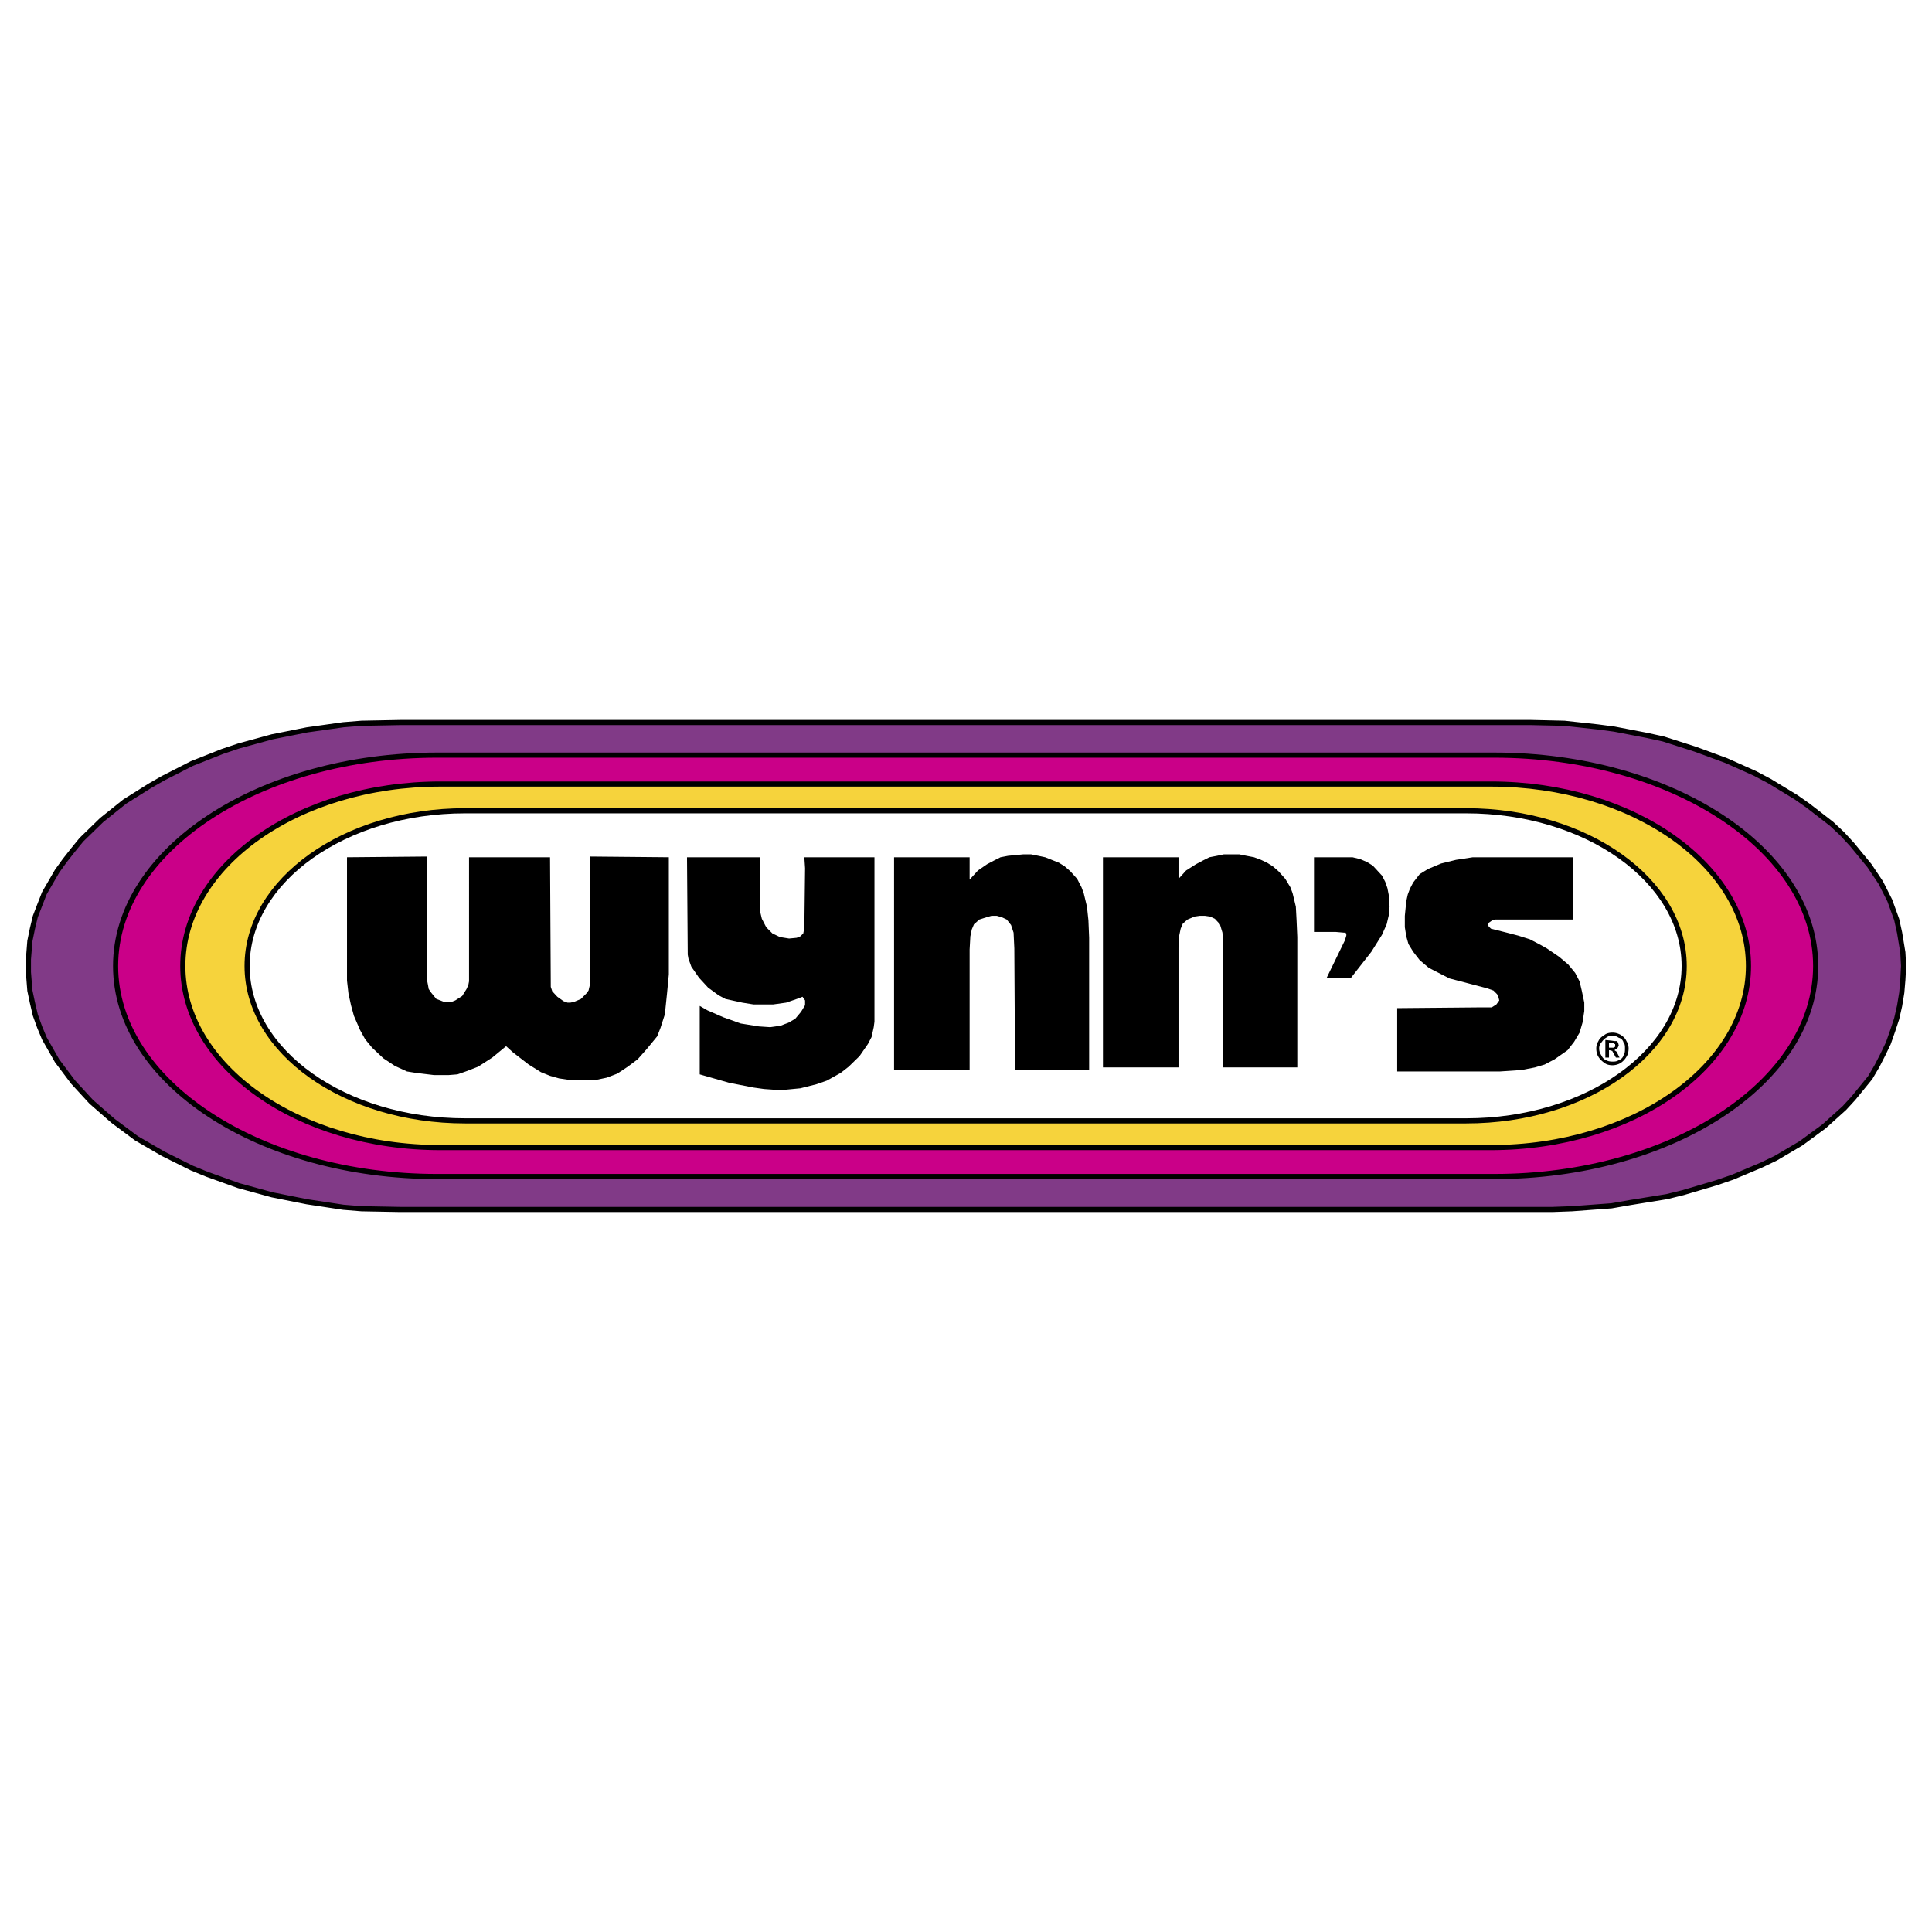
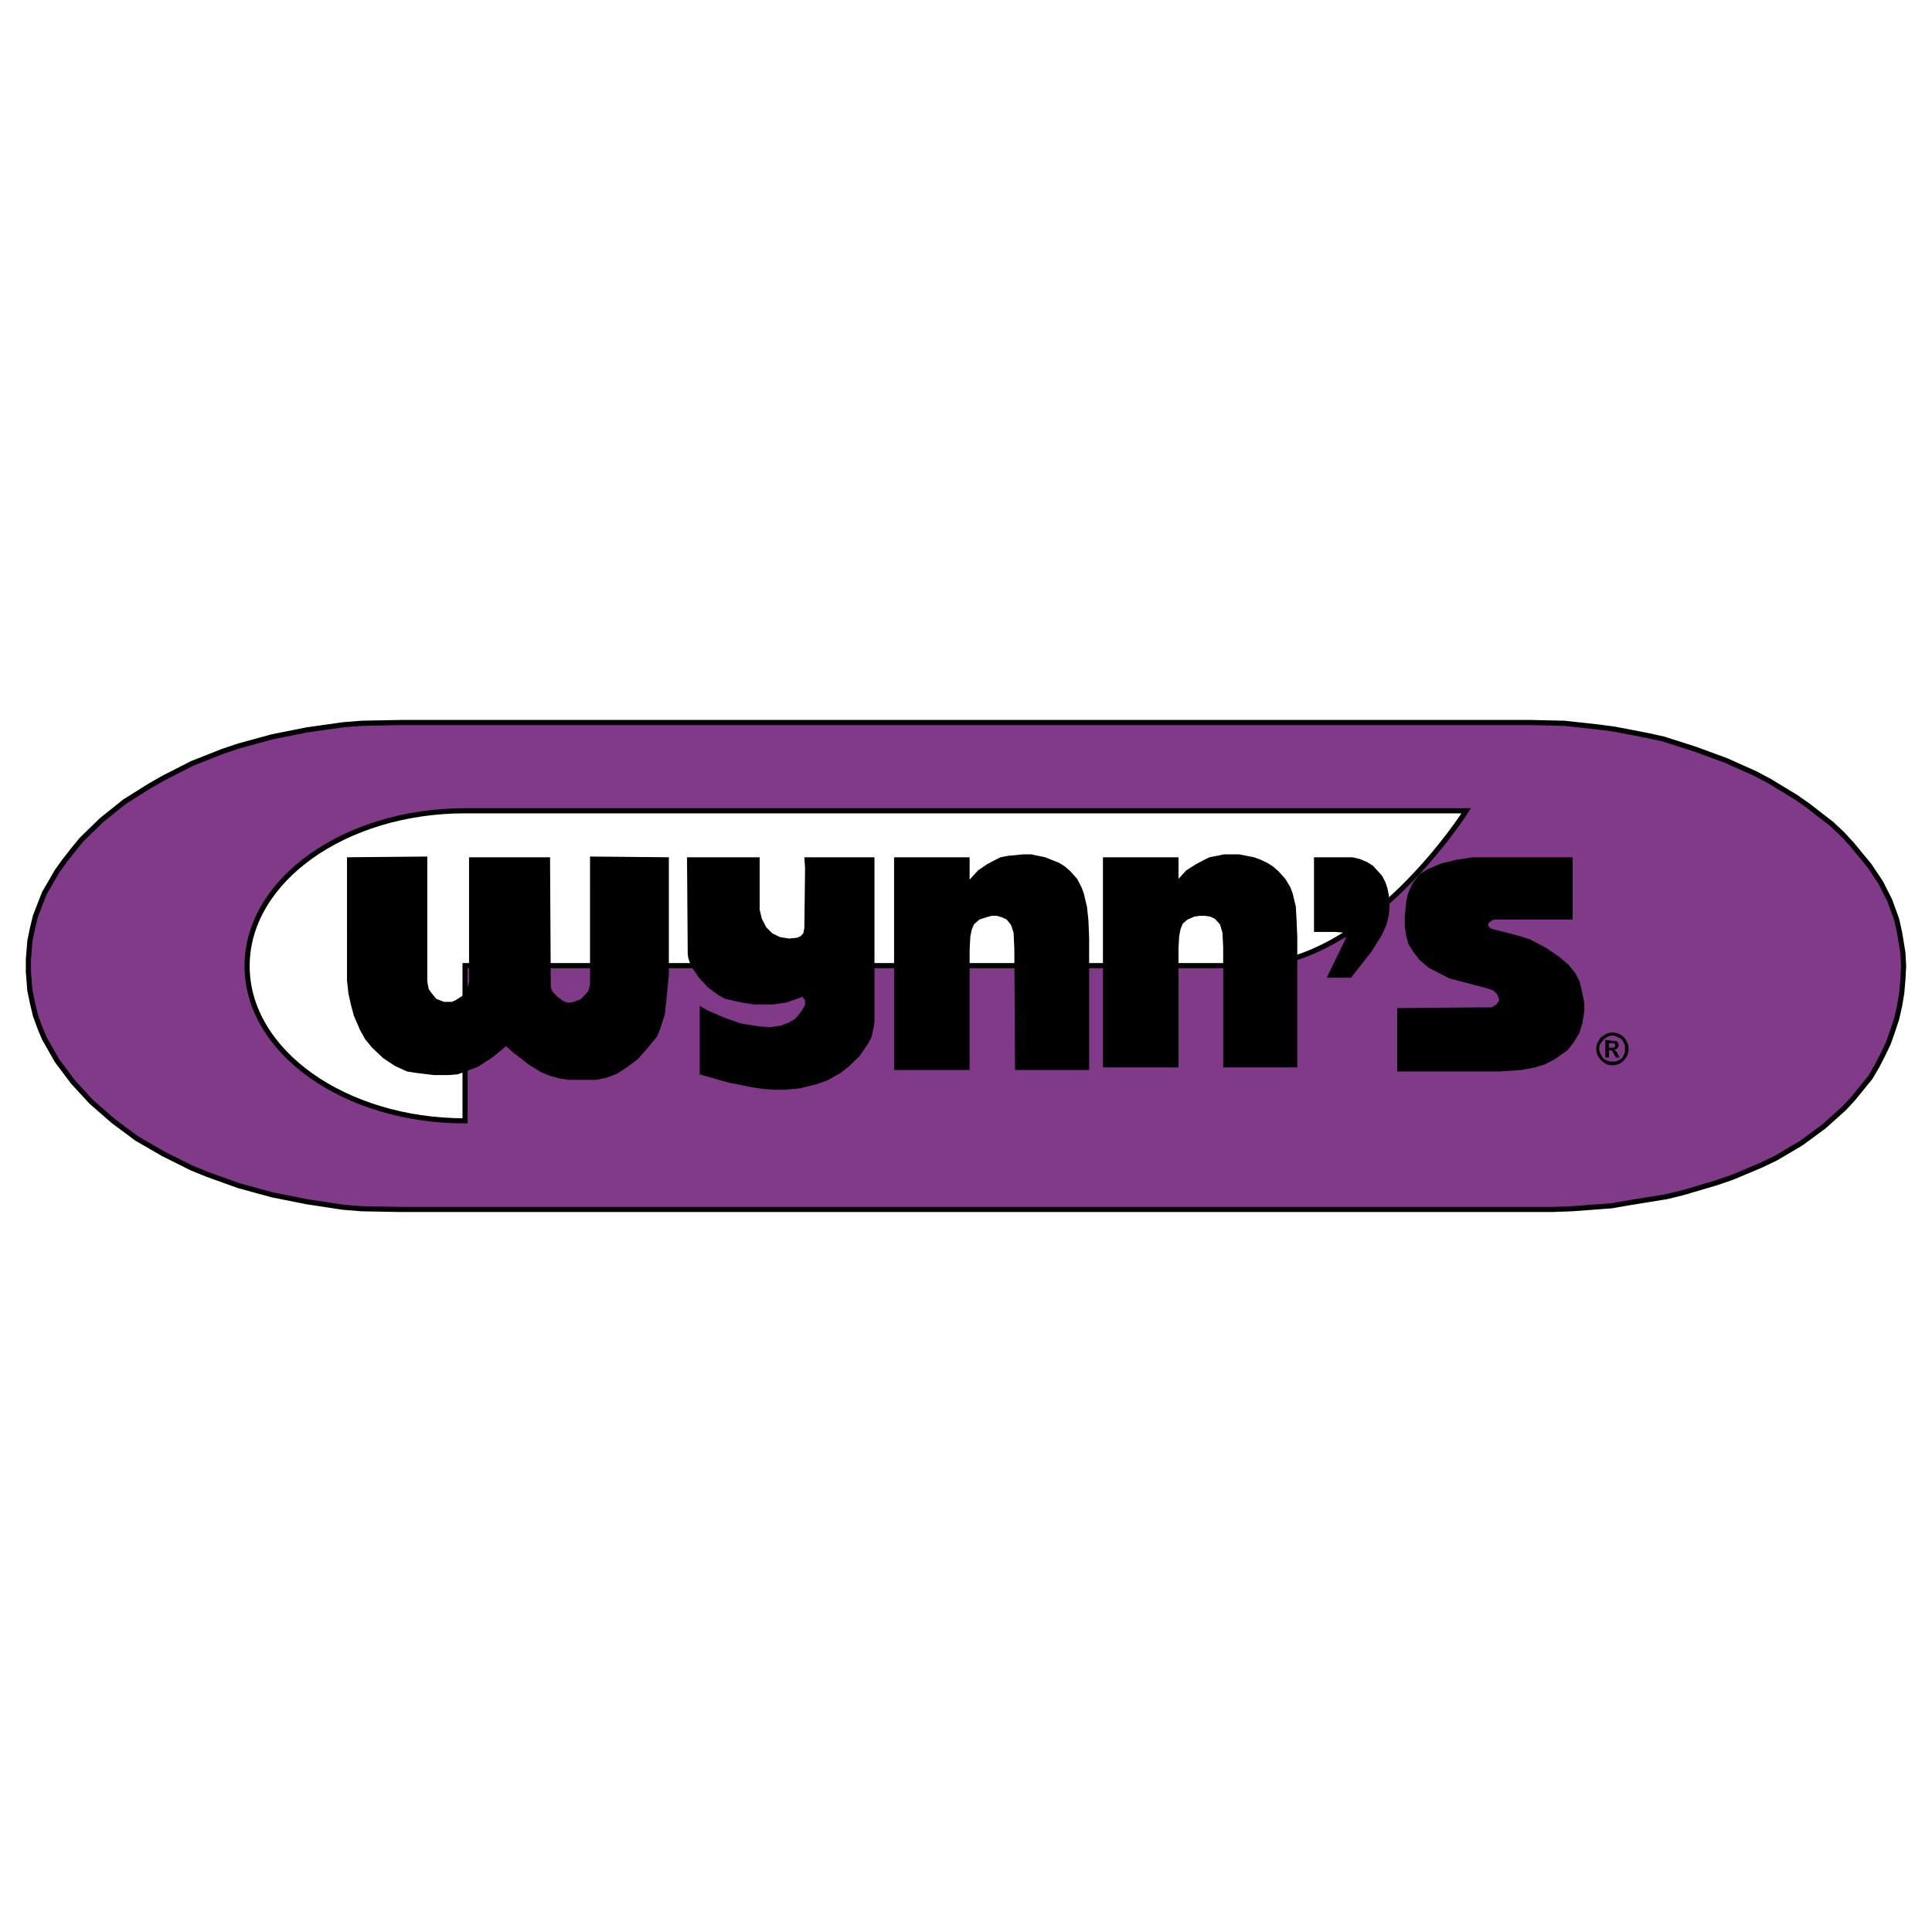
<svg xmlns="http://www.w3.org/2000/svg" viewBox="0 0 192.756 192.756" height="2500" width="2500">
  <g clip-rule="evenodd" fill-rule="evenodd">
-     <path d="M0 0h192.756v192.756H0V0z" fill="#fff" />
    <path d="M39.912 120.668l-3.842-.072-1.813-.147-3.624-.549-3.479-.693-3.334-.914-3.154-1.131-1.522-.621-2.863-1.426-2.646-1.533-2.356-1.754-2.174-1.898-1.813-1.973-1.594-2.119-1.269-2.229-.471-1.13-.435-1.206-.29-1.242-.254-1.205-.145-1.828v-1.277l.145-1.826.254-1.243.29-1.205.435-1.133.471-1.205 1.269-2.192.761-1.058.833-1.06.834-1.022 2.03-1.973 2.283-1.826 2.501-1.571 1.341-.767 2.863-1.461 3.044-1.205 1.632-.548 3.334-.913 3.479-.694 3.624-.511 1.813-.146 3.842-.074h112.861l3.297.074 3.334.364 1.668.22 3.225.621 1.668.365 3.189 1.022 3.08 1.133 2.864 1.279 1.449.767 2.646 1.607 1.196.839 2.357 1.827 1.051.986.978 1.059 1.741 2.119 1.123 1.68.906 1.79.687 1.9.291 1.314.325 1.972.074 1.352-.074 1.388-.108 1.279-.217 1.314-.291 1.28-.398 1.205-.436 1.242-.543 1.131-.58 1.133-.687 1.168-1.668 2.046-.906.987-2.03 1.826-2.283 1.68-2.537 1.498-1.449.693-2.863 1.205-1.596.549-3.334.986-1.631.401-3.625.586-1.885.328-3.949.293-1.957.072H39.912z" stroke-miterlimit="2.613" stroke-width=".512" stroke="#000" fill="#813a87" />
-     <path stroke-miterlimit="2.613" stroke-width=".512" stroke="#000" fill="#ca0088" d="M43.608 117.381c-17.723 0-32.076-9.424-32.076-21.003s14.353-21.039 32.076-21.039h105.468c17.723 0 32.074 9.46 32.074 21.039s-14.352 21.003-32.074 21.003H43.608z" />
-     <path stroke-miterlimit="2.613" stroke-width=".512" stroke="#000" fill="#f6d33c" d="M43.934 114.494c-14.207 0-25.696-8.145-25.696-18.116 0-10.008 11.489-18.153 25.696-18.153H148.75c14.207 0 25.695 8.146 25.695 18.153 0 9.972-11.488 18.116-25.695 18.116H43.934z" />
-     <path stroke-miterlimit="2.613" stroke-width=".512" stroke="#000" fill="#fff" d="M46.399 111.828c-11.997 0-21.746-6.902-21.746-15.45 0-8.547 9.75-15.487 21.746-15.487h99.886c11.996 0 21.746 6.939 21.746 15.487s-9.75 15.45-21.746 15.45H46.399z" />
+     <path stroke-miterlimit="2.613" stroke-width=".512" stroke="#000" fill="#fff" d="M46.399 111.828c-11.997 0-21.746-6.902-21.746-15.45 0-8.547 9.75-15.487 21.746-15.487h99.886s-9.75 15.45-21.746 15.45H46.399z" />
    <path d="M66.731 85.53v11.689l-.181 1.898-.217 2.082-.435 1.352-.327.84-1.051 1.279-.906 1.021-.979.731-1.051.695-1.05.401-1.052.22h-2.718l-.978-.146-.907-.256-.906-.365-1.231-.768-1.559-1.205-.688-.621-1.378 1.133-1.413.912-1.233.476-.833.291-.907.073h-1.413l-1.812-.219-.906-.145-1.196-.548-1.16-.768-1.123-1.059-.689-.839-.508-.914-.615-1.424-.29-1.059-.254-1.17-.145-1.277V85.53l8.01-.073v12.455l.072.365.072.403.254.365.508.621.398.146.363.145h.761l.362-.145.689-.439.435-.693.181-.403.072-.365V85.53h8.082l.073 12.931.145.437.508.547.616.44.399.146h.289l.363-.074.688-.291.544-.549.217-.291.146-.623V85.457l7.864.073zM153.678 94.259l-1.051-.547-1.16-.366-1.123-.292-1.594-.401-.219-.22-.072-.145.072-.22.364-.256.253-.072h7.756v-6.21h-9.966l-1.668.256-1.487.365-1.304.548-.834.511-.653.84-.324.621-.219.584-.144.658-.145 1.461v1.132l.145.913.216.767.471.768.653.839.906.768 2.066 1.058 3.77.986.617.221.361.363.145.331.072.292-.289.401-.471.293h-1.414l-8.01.072v6.32h10.256l2.139-.146 1.342-.256.978-.293.979-.512 1.304-.912.653-.84.545-.914.289-.986.181-1.168v-.84l-.253-1.205-.217-.914-.436-.84-.689-.84-.907-.767-1.232-.84-.652-.366zM108.664 106.752h-7.393l-.072-12.127-.074-1.571-.252-.766-.435-.548-.471-.22-.508-.146h-.543l-.508.146-.689.22-.543.474-.218.511-.145.694-.073 1.315v12.018h-7.538V85.53h7.538v2.228l.834-.913.906-.621.688-.365.652-.329.762-.146 1.522-.146h.761l.725.146.689.146 1.377.548.58.365.543.474.69.768.433.84.219.584.326 1.351.145 1.352.072 1.753v13.187zM129.432 106.496h-7.395V94.552l-.072-1.498-.252-.84-.508-.548-.473-.219-.505-.073h-.545l-.506.073-.69.293-.47.401-.219.512-.145.693-.072 1.206v11.944h-7.539V85.53h7.539v2.155l.762-.84.978-.621.688-.365.652-.329.762-.146.689-.146h1.522l.724.146.762.146.688.256.617.292.58.365.543.474.689.768.506.84.219.584.326 1.351.072 1.352.073 1.681v13.003zM133.273 92.981l.834.073h.145l.072.147v.145l-.144.475-1.813 3.726h2.428l2.029-2.593 1.053-1.681.471-1.059.216-.913.073-.841-.073-1.131-.144-.731-.217-.621-.326-.621-.906-.986-.58-.365-.69-.293-.76-.182h-3.843v7.451h2.175zM78.257 102.186l-.363.146-1.051.147-1.124-.075-1.812-.291-1.74-.621-1.594-.695-.761-.438v6.83l2.936.84 2.428.475 1.051.146 1.051.075h1.051l1.522-.147 1.595-.402 1.051-.365 1.378-.768.797-.621 1.087-1.059.833-1.205.363-.693.217-.986.073-.549v-16.4H80.25l.072 1.095-.072 5.955-.108.547-.291.292-.362.146-.761.073-.906-.145-.761-.366-.617-.621-.434-.84-.218-.913V85.53h-7.249l.073 9.716.072.401.29.804.762 1.096.906.986 1.051.768.688.365 1.667.365 1.124.182h1.957l1.305-.182 1.268-.439.363-.147.253.367v.475l-.398.656-.58.696-.689.4-.398.147zM160.928 103.025c.217 0 .508.074.76.219.219.146.436.293.58.621.145.221.219.512.219.73 0 .33-.074.621-.219.842a1.88 1.88 0 0 1-.58.619 1.618 1.618 0 0 1-.76.221h-.074v-.365h.074c.145 0 .361 0 .578-.146a.692.692 0 0 0 .473-.475c.145-.221.145-.439.145-.695 0-.219 0-.438-.145-.584a.629.629 0 0 0-.473-.475c-.217-.146-.434-.219-.578-.219h-.074v-.293h.074zm-.074 1.827l.363.658h.363l-.291-.584-.217-.146.145-.109.145-.074.074-.145.07-.146-.07-.293-.146-.146h-.217l-.219-.035v.256H161c.072.072.072.072.145.072v.292c-.072 0-.072 0-.145.072h-.146v.328zm0 1.425c-.289 0-.578-.074-.76-.221-.219-.145-.471-.365-.617-.619-.145-.221-.217-.512-.217-.842 0-.219.072-.51.217-.73.146-.328.398-.475.617-.621.182-.145.471-.219.76-.219v.293a.972.972 0 0 0-.615.219c-.145.072-.289.219-.471.475a.833.833 0 0 0-.219.584c0 .256.074.475.219.695.107.219.254.4.471.475.182.109.398.146.615.146v.365zm0-2.447l-.688-.074v1.754h.363v-.73h.072l.252.072v-.328h-.324v-.438h.324v-.256h.001z" />
  </g>
</svg>